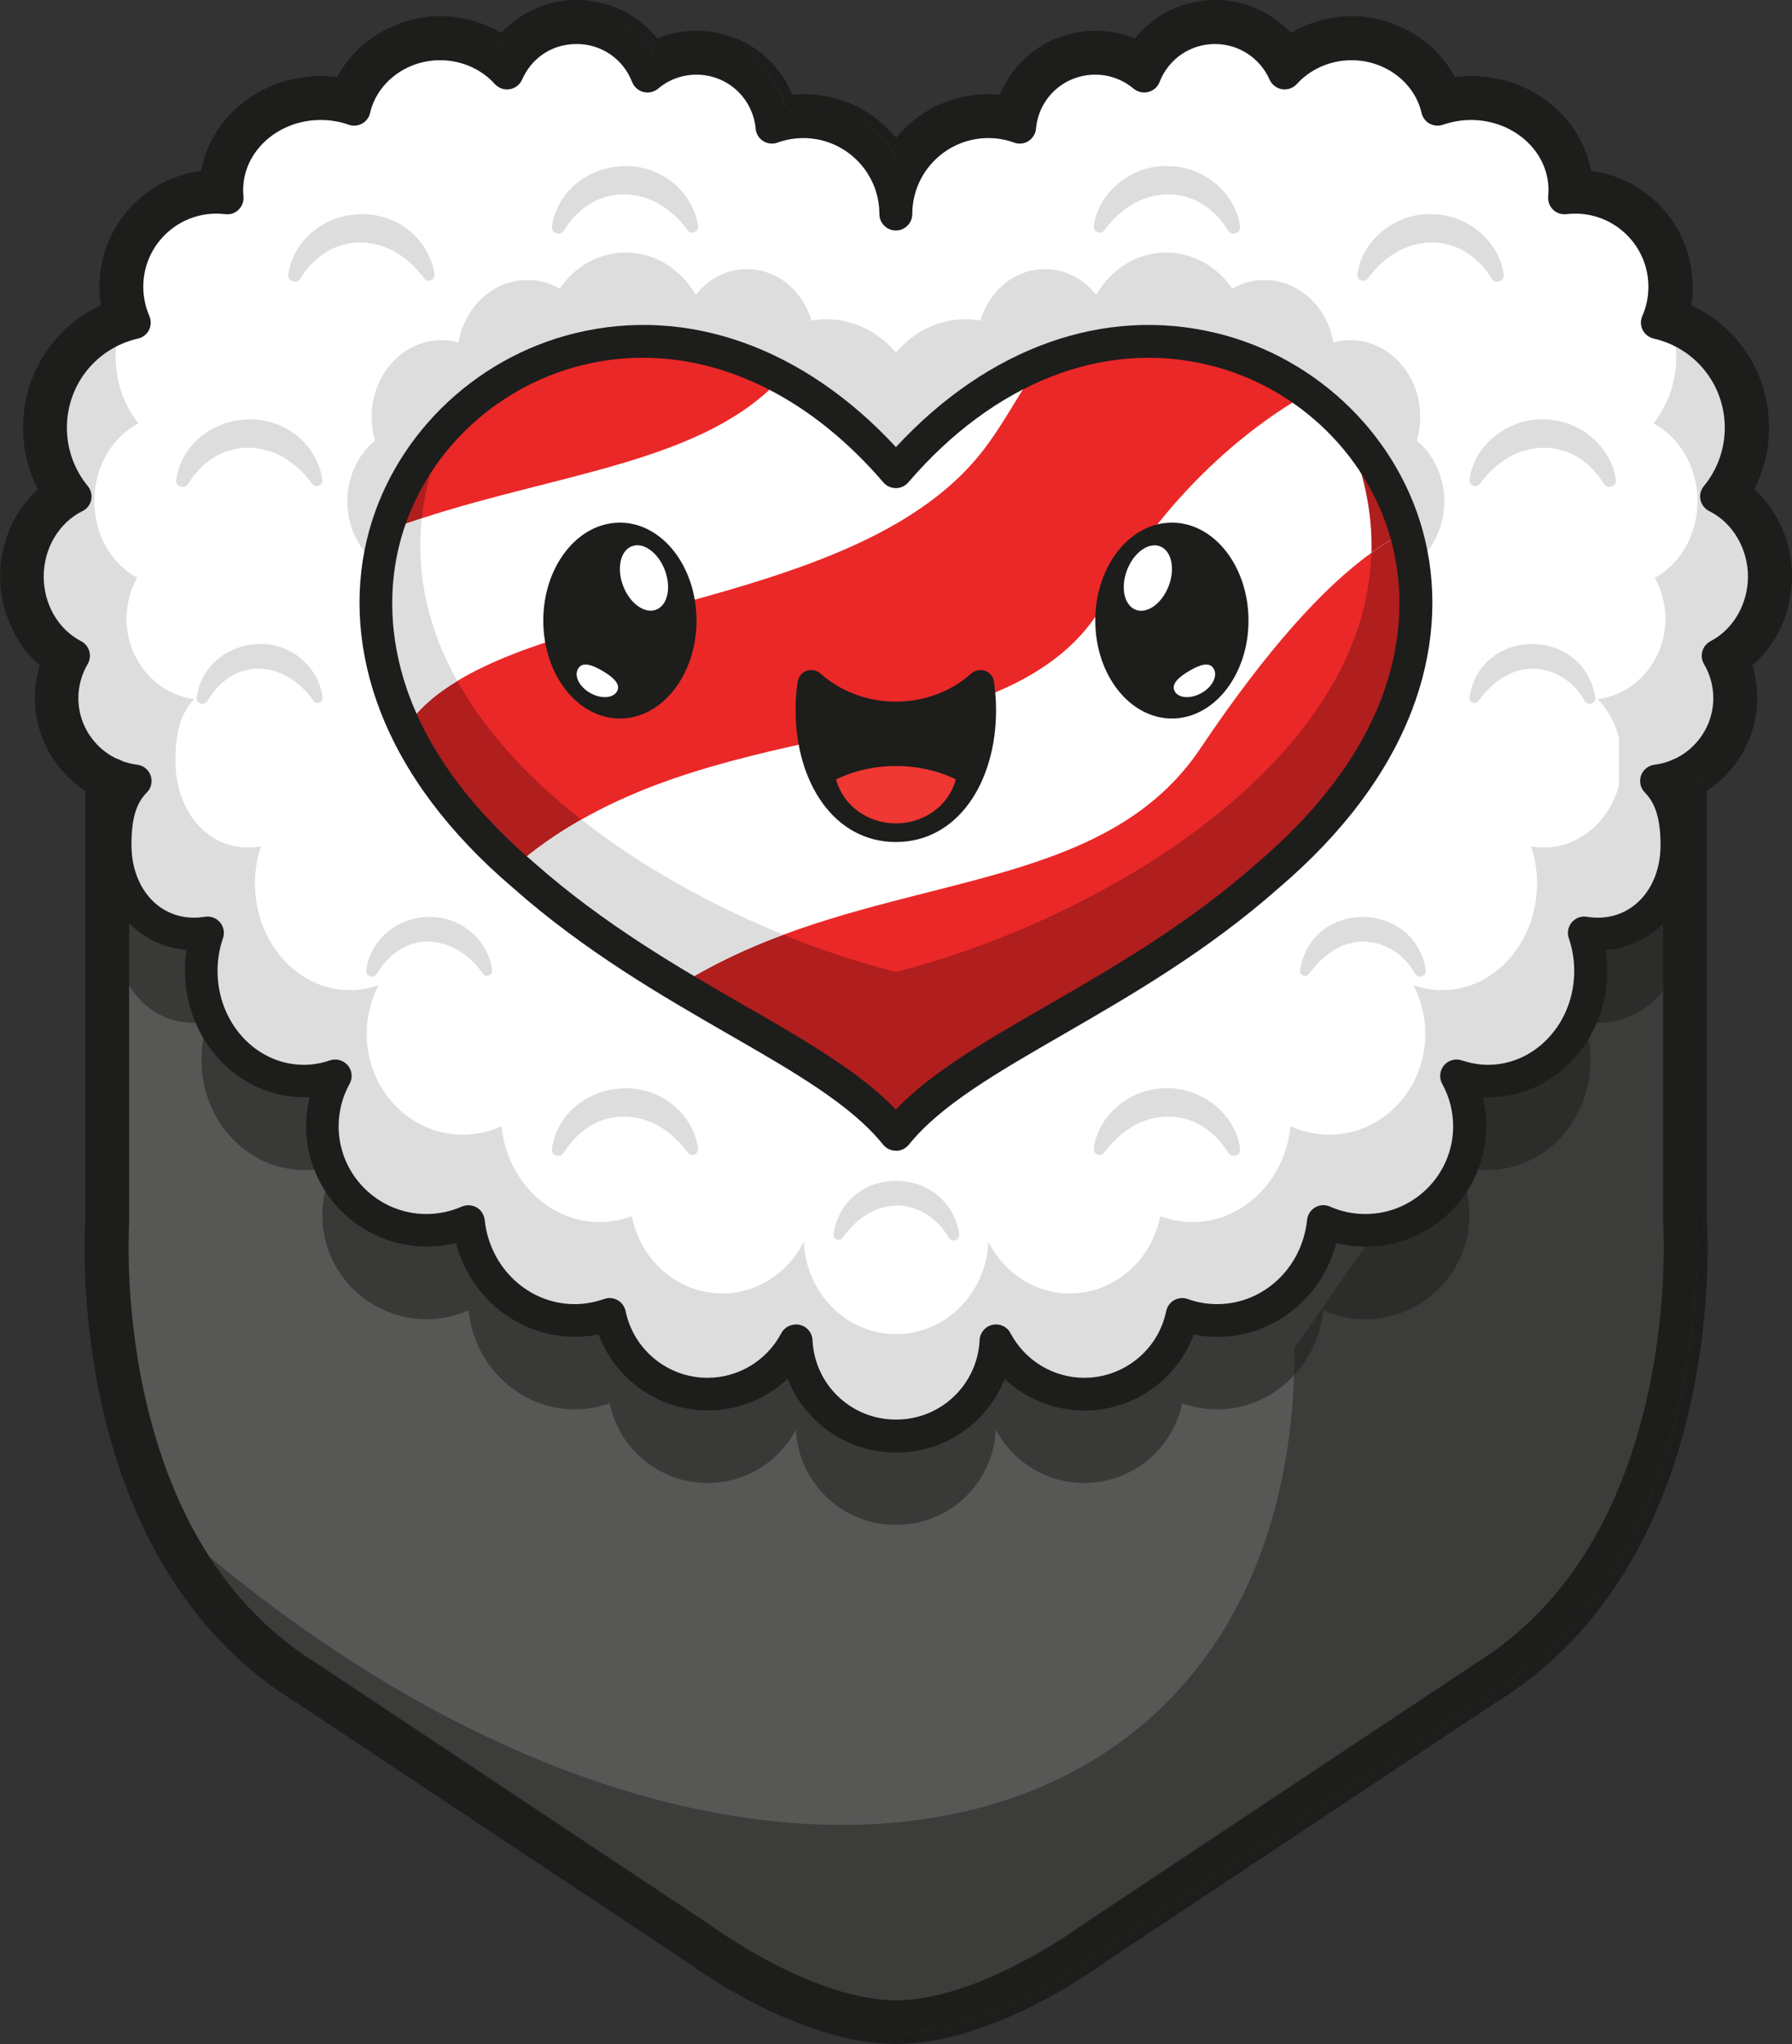
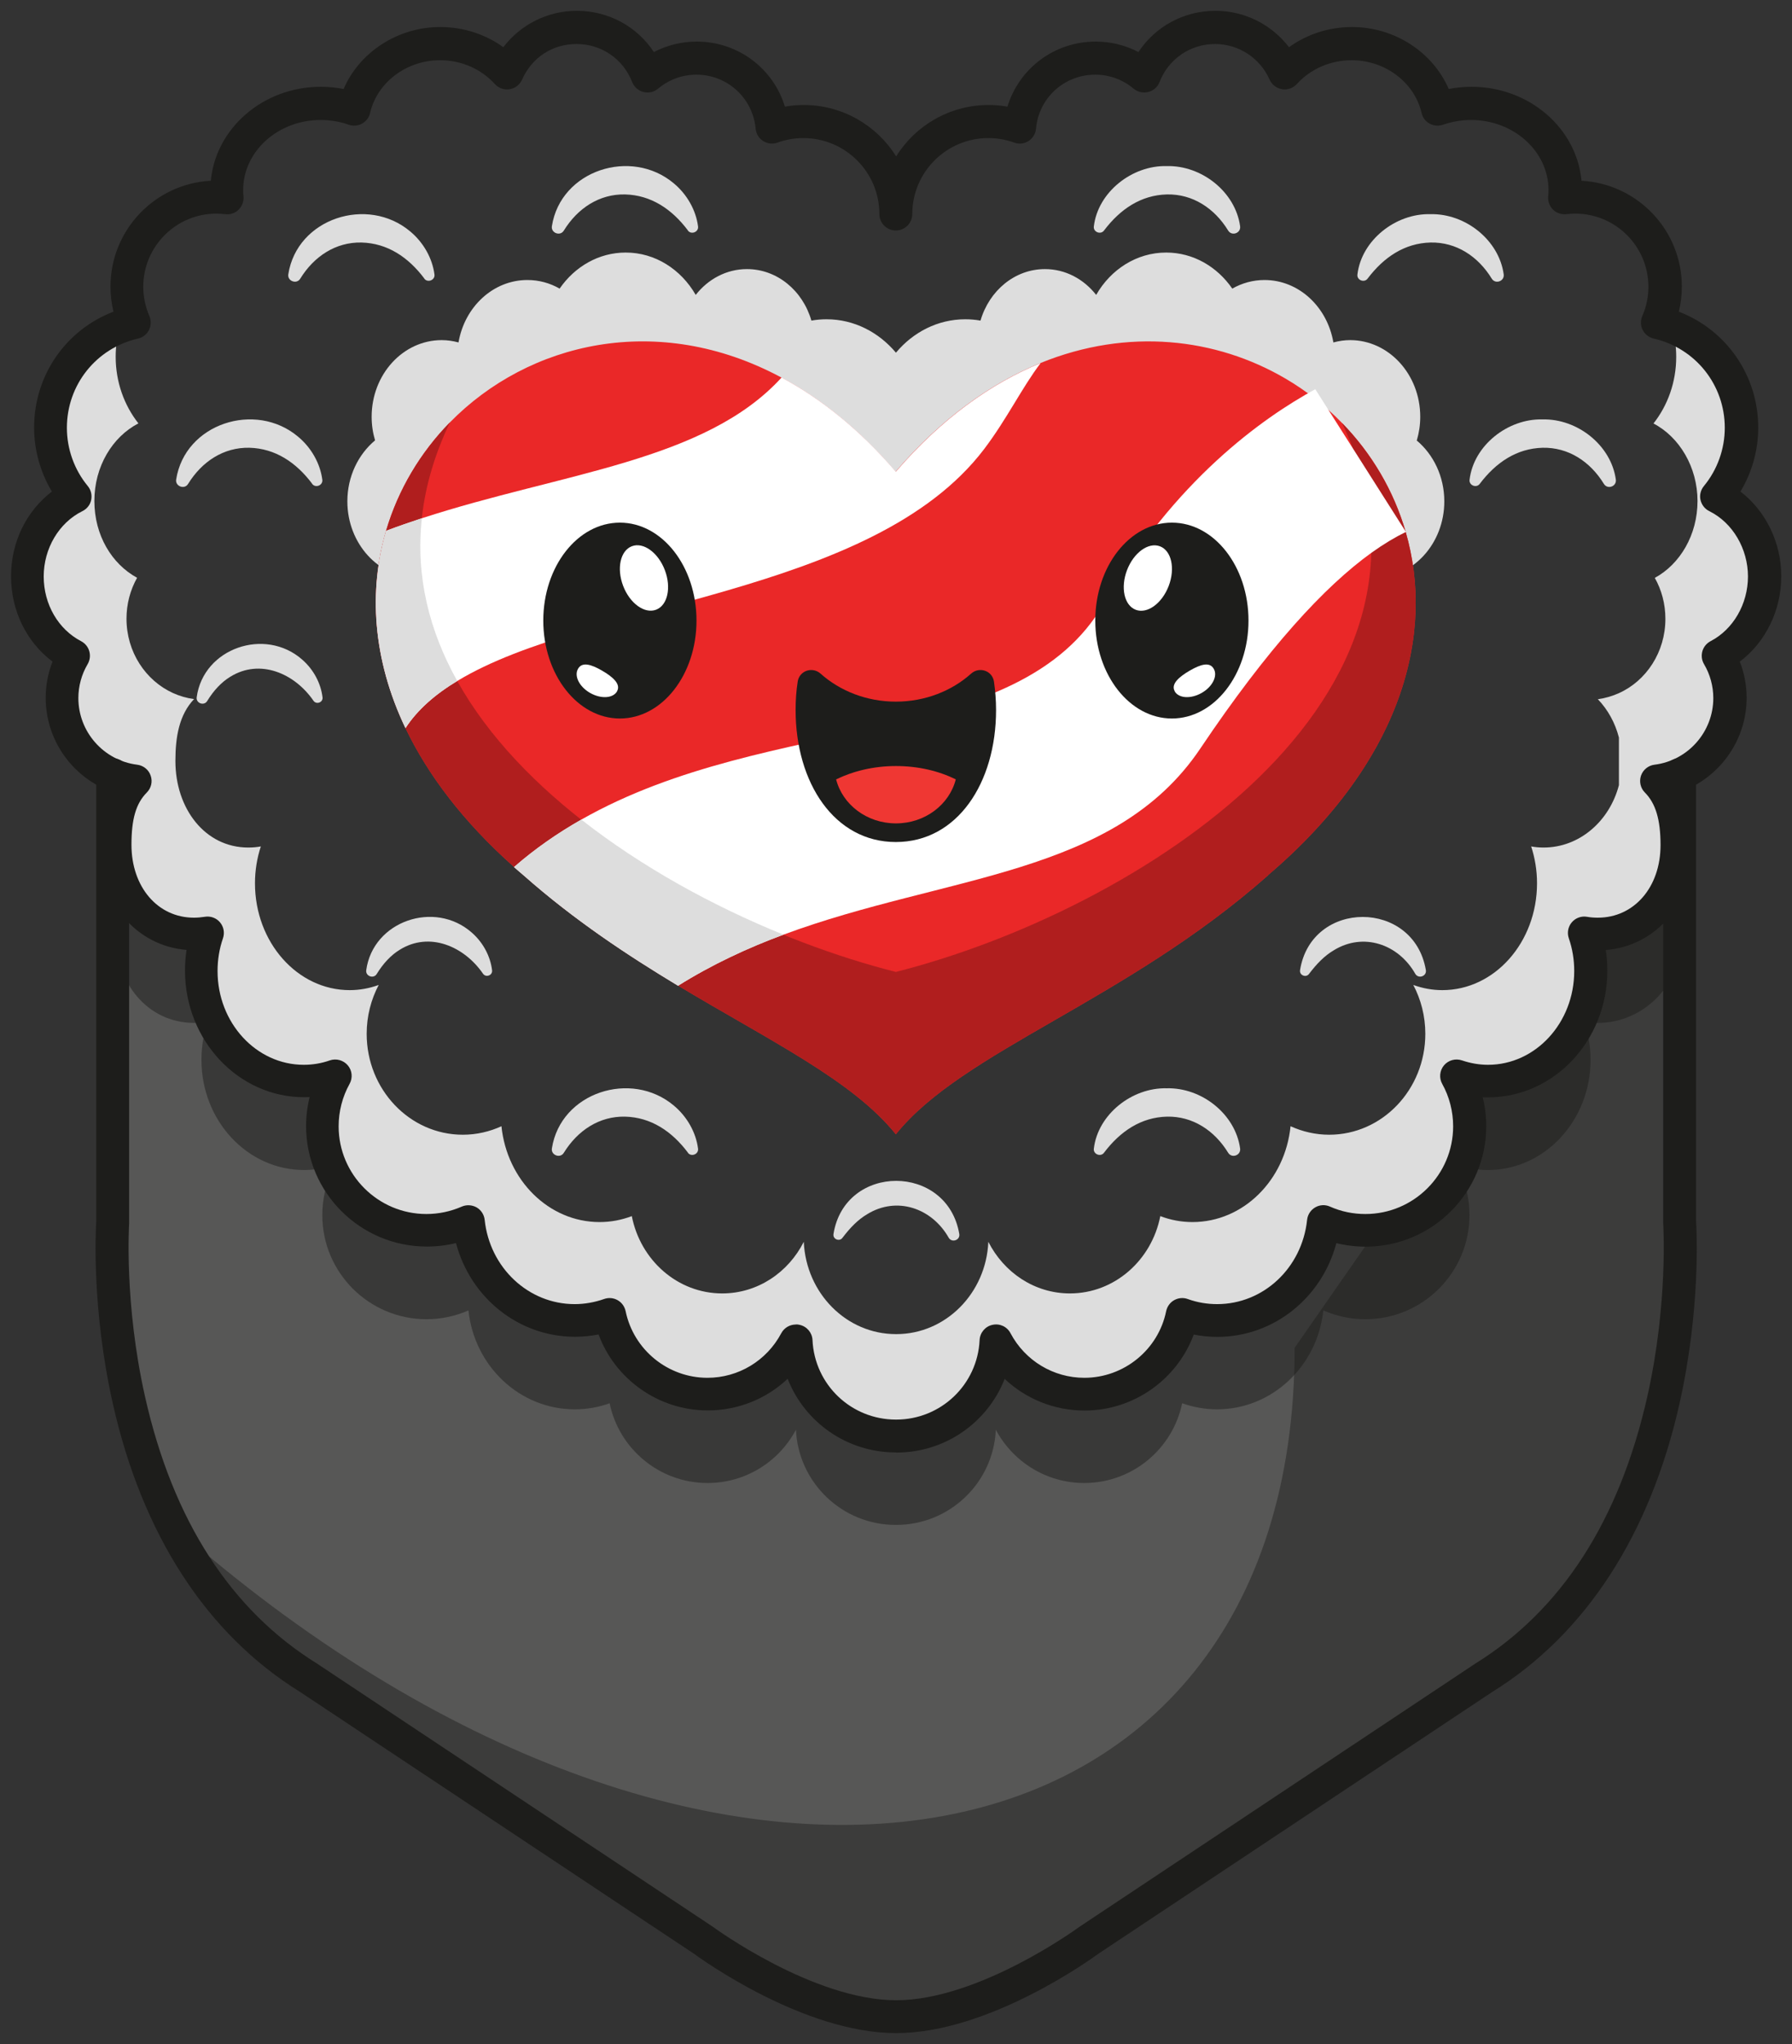
<svg xmlns="http://www.w3.org/2000/svg" width="420" height="479" viewBox="0 0 420 479" fill="none">
  <rect x="0" y="0" width="420" height="479" fill="#333333" stroke="none" />
  <g clip-path="url(#clip0_2007_574)">
    <path d="M393.612 192.272C392.655 188.68 390.767 185.501 388.283 182.968C390.146 182.736 391.957 182.245 393.612 181.495V192.246V192.272Z" fill="white" />
    <path d="M347.642 393.227L255.234 454.656C255.234 454.656 230.994 472.591 210.013 472.591C189.032 472.591 164.792 454.656 164.792 454.656L72.384 393.227C57.406 383.975 47.265 371.028 40.409 357.331C23.749 324.097 26.413 286.418 26.413 286.418V181.547C28.095 182.271 29.88 182.762 31.768 183.02C27.991 186.819 27.034 192.065 27.034 197.983C27.034 199.637 27.189 201.265 27.5 202.816C27.836 204.547 28.354 206.201 29.026 207.752C31.95 214.394 37.9 218.916 45.531 218.916C46.618 218.916 47.678 218.813 48.713 218.658C47.756 221.449 47.239 224.446 47.239 227.573C47.239 231.683 48.118 235.559 49.722 238.996C53.629 247.524 61.829 253.391 71.298 253.391C73.885 253.391 76.343 252.951 78.671 252.15C76.731 255.639 75.618 259.671 75.618 263.96C75.618 267.268 76.291 270.447 77.481 273.341C77.636 273.703 77.791 274.039 77.946 274.401C81.853 282.671 90.261 288.356 100.014 288.356C103.506 288.356 106.843 287.607 109.844 286.289C111.241 299.314 121.848 309.47 134.757 309.47C137.629 309.47 140.371 308.953 142.932 308.049C145.105 318.696 154.573 326.733 165.879 326.733C174.881 326.733 182.668 321.668 186.601 314.251C187.17 326.681 197.414 336.553 209.987 336.553H210.065C222.638 336.553 232.882 326.656 233.451 314.251C237.383 321.668 245.17 326.733 254.173 326.733C265.504 326.733 274.921 318.696 277.12 308.049C279.681 308.979 282.423 309.47 285.295 309.47C298.204 309.47 308.836 299.34 310.208 286.289C313.209 287.607 316.546 288.356 320.038 288.356C320.918 288.356 321.797 288.305 322.677 288.227C331.292 287.297 338.587 281.895 342.131 274.375C342.286 274.039 342.442 273.677 342.597 273.341C343.787 270.473 344.459 267.294 344.459 263.96C344.459 261.893 344.201 259.877 343.709 257.939C343.192 255.897 342.39 253.933 341.407 252.124C343.166 252.719 345.029 253.132 346.943 253.287C347.538 253.339 348.159 253.365 348.78 253.365C358.248 253.365 366.449 247.498 370.355 238.97C371.959 235.533 372.839 231.657 372.839 227.548C372.839 224.421 372.322 221.423 371.364 218.632C372.399 218.813 373.46 218.89 374.546 218.89C381.893 218.89 388.335 214.704 391.776 208.45C392.578 207.002 393.225 205.426 393.664 203.798V286.418C393.664 286.418 398.994 361.569 347.667 393.227H347.642Z" fill="#575756" />
    <path d="M347.641 393.227L255.234 454.656C255.234 454.656 230.993 472.591 210.013 472.591C189.032 472.591 164.792 454.656 164.792 454.656L72.384 393.227C57.406 383.975 47.264 371.028 40.409 357.331C165.232 467.862 303.43 443.595 303.43 315.827L322.677 288.175L343.709 257.913L346.943 253.261L371.131 218.451L371.364 218.606C372.399 218.787 373.46 218.864 374.546 218.864C381.893 218.864 388.335 214.678 391.776 208.424C392.578 206.977 393.224 205.4 393.664 203.772V286.392C393.664 286.392 398.993 361.543 347.667 393.201L347.641 393.227Z" fill="#3C3C3B" />
    <path opacity="0.5" d="M77.455 273.29C75.489 273.858 73.419 274.168 71.272 274.168C57.975 274.168 47.213 262.617 47.213 248.351C47.213 245.224 47.73 242.226 48.687 239.435C47.653 239.616 46.592 239.694 45.505 239.694C34.536 239.694 27.034 230.261 27.034 218.761C27.034 214.678 27.5 210.905 29.026 207.7C31.95 214.342 37.9 218.864 45.531 218.864C46.618 218.864 47.678 218.761 48.713 218.606C47.756 221.397 47.239 224.395 47.239 227.522C47.239 231.631 48.118 235.507 49.722 238.944C53.629 247.473 61.829 253.339 71.298 253.339C73.885 253.339 76.343 252.9 78.671 252.098C76.731 255.587 75.618 259.619 75.618 263.909C75.618 267.217 76.291 270.395 77.481 273.29H77.455Z" fill="#1D1D1B" />
    <path opacity="0.5" d="M342.079 274.323C343.58 277.476 344.408 280.991 344.408 284.738C344.408 298.202 333.465 309.134 319.986 309.134C316.494 309.134 313.183 308.385 310.156 307.067C308.785 320.091 298.152 330.248 285.243 330.248C282.397 330.248 279.629 329.731 277.068 328.826C274.869 339.474 265.427 347.511 254.121 347.511C245.144 347.511 237.332 342.446 233.399 335.029C232.83 347.459 222.586 357.331 210.013 357.331H209.935C197.363 357.331 187.118 347.433 186.549 335.029C182.617 342.446 174.83 347.511 165.827 347.511C154.522 347.511 145.079 339.474 142.88 328.826C140.319 329.757 137.577 330.248 134.705 330.248C121.796 330.248 111.164 320.117 109.792 307.067C106.792 308.385 103.48 309.134 99.962 309.134C86.484 309.134 75.54 298.202 75.54 284.738C75.54 281.017 76.368 277.476 77.869 274.349C81.775 282.619 90.183 288.305 99.936 288.305C103.428 288.305 106.766 287.555 109.767 286.237C111.164 299.262 121.77 309.418 134.679 309.418C137.551 309.418 140.293 308.901 142.854 307.997C145.027 318.644 154.496 326.681 165.801 326.681C174.804 326.681 182.591 321.616 186.523 314.199C187.092 326.63 197.337 336.502 209.909 336.502H209.987C222.56 336.502 232.804 326.604 233.374 314.199C237.306 321.616 245.093 326.681 254.096 326.681C265.427 326.681 274.843 318.644 277.042 307.997C279.603 308.927 282.346 309.418 285.217 309.418C298.126 309.418 308.759 299.288 310.13 286.237C313.131 287.555 316.468 288.305 319.961 288.305C329.714 288.305 338.147 282.593 342.054 274.323H342.079Z" fill="#1D1D1B" />
    <path opacity="0.5" d="M393.612 213.101V224.602C391.232 233.311 383.575 239.694 374.494 239.694C373.408 239.694 372.347 239.59 371.312 239.435C372.27 242.226 372.787 245.224 372.787 248.351C372.787 262.617 362.025 274.168 348.728 274.168C346.607 274.168 344.511 273.858 342.545 273.29C343.735 270.421 344.408 267.243 344.408 263.909C344.408 259.619 343.295 255.587 341.355 252.099C343.683 252.9 346.167 253.339 348.728 253.339C358.196 253.339 366.397 247.473 370.304 238.944C371.907 235.507 372.787 231.631 372.787 227.522C372.787 224.395 372.27 221.397 371.312 218.606C372.347 218.787 373.408 218.864 374.494 218.864C381.842 218.864 388.283 214.678 391.724 208.424C392.526 209.871 393.173 211.447 393.612 213.076V213.101Z" fill="#1D1D1B" />
-     <path d="M402.745 153.662C404.452 156.557 405.435 159.942 405.435 163.56C405.435 171.623 400.572 178.523 393.638 181.521C391.957 182.245 390.172 182.736 388.309 182.994C390.819 185.501 392.681 188.706 393.638 192.298V203.798C391.258 212.507 383.601 218.89 374.521 218.89C373.434 218.89 372.373 218.787 371.338 218.632C372.296 221.423 372.813 224.421 372.813 227.548C372.813 241.813 362.051 253.365 348.754 253.365C346.193 253.365 343.709 252.925 341.381 252.124C343.321 255.613 344.434 259.645 344.434 263.934C344.434 277.399 333.491 288.33 320.012 288.33C316.52 288.33 313.209 287.581 310.182 286.263C308.811 299.288 298.178 309.444 285.269 309.444C282.423 309.444 279.655 308.927 277.094 308.023C274.895 318.67 265.452 326.707 254.147 326.707C245.17 326.707 237.358 321.642 233.425 314.225C232.856 326.655 222.612 336.527 210.039 336.527H209.961C197.388 336.527 187.144 326.63 186.575 314.225C182.642 321.642 174.856 326.707 165.853 326.707C154.548 326.707 145.105 318.67 142.906 308.023C140.345 308.953 137.603 309.444 134.731 309.444C121.822 309.444 111.189 299.314 109.818 286.263C106.817 287.581 103.506 288.33 99.988 288.33C86.509 288.33 75.566 277.399 75.566 263.934C75.566 259.645 76.679 255.613 78.619 252.124C76.291 252.925 73.807 253.365 71.246 253.365C57.949 253.365 47.187 241.813 47.187 227.548C47.187 224.421 47.704 221.423 48.661 218.632C47.627 218.813 46.566 218.89 45.48 218.89C34.511 218.89 27.008 209.457 27.008 197.957C27.008 192.039 27.965 186.793 31.742 182.994C29.88 182.762 28.069 182.271 26.387 181.521C19.428 178.523 14.591 171.597 14.591 163.56C14.591 159.942 15.574 156.557 17.281 153.662C10.865 150.329 6.442 143.248 6.442 135.081C6.442 126.915 11.021 119.601 17.617 116.345C13.996 111.978 11.823 106.37 11.823 100.245C11.823 88.228 20.204 78.175 31.458 75.591C30.32 73.032 29.699 70.189 29.699 67.192C29.699 55.614 39.115 46.207 50.705 46.207C51.559 46.207 52.387 46.259 53.215 46.362C53.163 45.742 53.111 45.122 53.111 44.502C53.111 33.312 62.968 24.241 75.127 24.241C77.895 24.241 80.533 24.732 82.991 25.584C85.009 16.824 93.261 10.234 103.144 10.234C109.43 10.234 115.044 12.896 118.821 17.082C121.589 10.828 127.85 6.461 135.119 6.461C142.389 6.461 149.141 11.19 151.728 17.832C154.832 15.222 158.816 13.645 163.188 13.645C172.476 13.645 180.081 20.752 180.935 29.797C183.237 28.97 185.721 28.505 188.308 28.505C200.286 28.505 209.987 38.196 209.987 50.161C209.987 38.196 219.688 28.505 231.666 28.505C234.253 28.505 236.737 28.97 239.039 29.797C239.867 20.752 247.499 13.645 256.786 13.645C261.158 13.645 265.142 15.222 268.246 17.832C270.833 11.19 277.275 6.461 284.855 6.461C292.435 6.461 298.411 10.828 301.153 17.082C304.93 12.896 310.57 10.234 316.83 10.234C326.713 10.234 334.965 16.798 336.983 25.584C339.415 24.732 342.079 24.241 344.848 24.241C357.006 24.241 366.863 33.312 366.863 44.502C366.863 45.122 366.837 45.742 366.759 46.362C367.587 46.259 368.415 46.207 369.269 46.207C380.885 46.207 390.275 55.614 390.275 67.192C390.275 70.189 389.654 73.032 388.516 75.591C399.77 78.175 408.152 88.228 408.152 100.245C408.152 106.37 405.978 111.952 402.357 116.345C408.954 119.601 413.533 126.786 413.533 135.081C413.533 143.377 409.109 150.329 402.693 153.662H402.745Z" fill="white" />
    <path d="M27.474 202.764C27.112 202.635 26.75 202.48 26.387 202.325V181.521C28.069 182.245 29.854 182.736 31.742 182.994C27.965 186.793 27.008 192.039 27.008 197.957C27.008 199.611 27.164 201.239 27.474 202.79V202.764Z" fill="white" />
    <path d="M332.068 103.191C332.585 101.434 332.87 99.599 332.87 97.661C332.87 87.737 325.497 79.7 316.442 79.7C315.097 79.7 313.778 79.906 312.51 80.243C311.087 71.921 304.413 65.615 296.367 65.615C293.651 65.615 291.09 66.339 288.813 67.631C285.269 62.488 279.655 59.18 273.317 59.18C266.41 59.18 260.33 63.134 256.915 69.104C254.018 65.409 249.723 63.057 244.912 63.057C237.823 63.057 231.847 68.122 229.804 75.126C228.639 74.919 227.449 74.815 226.234 74.815C219.792 74.815 213.997 77.839 209.987 82.646C205.951 77.839 200.157 74.815 193.741 74.815C192.525 74.815 191.335 74.919 190.171 75.126C188.153 68.122 182.151 63.057 175.063 63.057C170.251 63.057 165.956 65.409 163.059 69.104C159.618 63.134 153.565 59.18 146.657 59.18C140.319 59.18 134.705 62.488 131.161 67.631C128.91 66.339 126.349 65.615 123.607 65.615C115.562 65.615 108.887 71.921 107.464 80.243C106.197 79.906 104.877 79.7 103.532 79.7C94.452 79.7 87.105 87.737 87.105 97.661C87.105 99.599 87.389 101.46 87.906 103.191C83.974 106.473 81.413 111.642 81.413 117.482C81.413 127.406 88.786 135.443 97.841 135.443C106.895 135.443 114.268 127.406 114.268 117.482C114.268 115.544 113.983 113.683 113.466 111.952C116.622 109.316 118.899 105.465 119.649 100.994C120.917 101.33 122.236 101.537 123.581 101.537C127.798 101.537 131.627 99.78 134.55 96.937C137.861 99.832 142.052 101.537 146.606 101.537C153.513 101.537 159.592 97.583 163.007 91.613C165.232 94.43 168.233 96.472 171.699 97.273C171.674 97.816 171.648 98.358 171.648 98.901C171.648 112.21 181.53 123.013 193.715 123.013C200.157 123.013 205.951 119.989 209.961 115.182C213.997 119.989 219.792 123.013 226.208 123.013C238.392 123.013 248.275 112.21 248.275 98.901C248.275 98.358 248.275 97.816 248.223 97.273C251.664 96.472 254.691 94.43 256.915 91.613C260.356 97.583 266.41 101.537 273.317 101.537C277.87 101.537 282.061 99.806 285.372 96.937C288.296 99.806 292.124 101.537 296.341 101.537C297.687 101.537 299.006 101.33 300.274 100.994C301.05 105.439 303.3 109.29 306.456 111.952C305.939 113.709 305.655 115.544 305.655 117.482C305.655 127.406 313.027 135.443 322.082 135.443C331.136 135.443 338.509 127.406 338.509 117.482C338.509 111.642 335.948 106.473 332.016 103.191H332.068Z" fill="#DDDDDD" />
    <path d="M402.745 153.662C404.452 156.557 405.435 159.942 405.435 163.56C405.435 171.623 400.572 178.523 393.638 181.521C391.957 182.245 390.172 182.736 388.309 182.994C390.819 185.501 392.681 188.706 393.638 192.298V203.798C391.258 212.507 383.601 218.89 374.521 218.89C373.434 218.89 372.373 218.787 371.338 218.632C372.296 221.423 372.813 224.421 372.813 227.548C372.813 241.813 362.051 253.365 348.754 253.365C346.193 253.365 343.709 252.925 341.381 252.124C343.321 255.613 344.434 259.645 344.434 263.935C344.434 277.399 333.491 288.33 320.012 288.33C316.52 288.33 313.209 287.581 310.182 286.263C308.811 299.288 298.178 309.444 285.269 309.444C282.423 309.444 279.655 308.927 277.094 308.023C274.895 318.67 265.452 326.707 254.147 326.707C245.17 326.707 237.358 321.642 233.425 314.225C232.856 326.655 222.612 336.528 210.039 336.528H209.961C197.388 336.528 187.144 326.63 186.575 314.225C182.642 321.642 174.856 326.707 165.853 326.707C154.548 326.707 145.105 318.67 142.906 308.023C140.345 308.953 137.603 309.444 134.731 309.444C121.822 309.444 111.189 299.314 109.818 286.263C106.817 287.581 103.506 288.33 99.988 288.33C86.509 288.33 75.566 277.399 75.566 263.935C75.566 259.645 76.679 255.613 78.619 252.124C76.291 252.925 73.807 253.365 71.246 253.365C57.949 253.365 47.187 241.813 47.187 227.548C47.187 224.421 47.704 221.423 48.661 218.632C47.627 218.813 46.566 218.89 45.48 218.89C34.511 218.89 27.008 209.458 27.008 197.957C27.008 192.039 27.965 186.793 31.742 182.994C29.88 182.762 28.069 182.271 26.387 181.521C19.428 178.523 14.591 171.598 14.591 163.56C14.591 159.942 15.574 156.557 17.281 153.662C10.865 150.329 6.442 143.248 6.442 135.081C6.442 126.915 11.021 119.601 17.617 116.345C13.996 111.978 11.823 106.37 11.823 100.245C11.823 89.469 18.575 80.268 28.069 76.624C27.448 78.847 27.112 81.173 27.112 83.602C27.112 89.52 29.104 94.973 32.441 99.211C26.336 102.364 22.119 109.316 22.119 117.379C22.119 125.442 26.206 132.161 32.131 135.391C30.552 138.208 29.647 141.49 29.647 144.979C29.647 152.784 34.123 159.477 40.538 162.397C42.091 163.095 43.746 163.586 45.48 163.819C42.013 167.488 41.108 172.58 41.108 178.317C41.108 189.481 48.041 198.603 58.182 198.603C59.191 198.603 60.174 198.526 61.131 198.345C60.251 201.033 59.76 203.953 59.76 206.977C59.76 220.803 69.694 232.018 81.956 232.018C84.336 232.018 86.613 231.579 88.76 230.804C86.975 234.189 85.94 238.092 85.94 242.252C85.94 255.303 96.03 265.899 108.473 265.899C111.707 265.899 114.759 265.175 117.528 263.909C118.821 276.546 128.626 286.366 140.526 286.366C143.165 286.366 145.7 285.875 148.08 284.971C150.098 295.308 158.816 303.087 169.268 303.087C177.572 303.087 184.764 298.177 188.386 290.992C188.929 303.035 198.371 312.623 209.987 312.623H210.065C221.654 312.623 231.123 303.035 231.64 290.992C235.288 298.177 242.454 303.087 250.758 303.087C261.21 303.087 269.928 295.308 271.946 284.971C274.3 285.875 276.861 286.366 279.474 286.366C291.4 286.366 301.205 276.546 302.472 263.909C305.266 265.175 308.319 265.899 311.527 265.899C323.97 265.899 334.06 255.303 334.06 242.252C334.06 238.092 333.025 234.189 331.24 230.804C333.387 231.579 335.664 232.018 338.044 232.018C350.306 232.018 360.24 220.803 360.24 206.977C360.24 203.953 359.749 201.033 358.869 198.345C359.826 198.526 360.809 198.603 361.792 198.603C370.174 198.603 377.237 192.427 379.436 183.976V172.838C378.556 169.375 376.823 166.274 374.495 163.845C376.228 163.612 377.884 163.121 379.436 162.423C385.852 159.529 390.327 152.81 390.327 145.005C390.327 141.49 389.422 138.208 387.844 135.417C393.768 132.187 397.855 125.339 397.855 117.405C397.855 109.471 393.613 102.39 387.533 99.237C390.87 94.999 392.862 89.546 392.862 83.628C392.862 81.199 392.526 78.847 391.905 76.65C401.399 80.294 408.152 89.494 408.152 100.271C408.152 106.396 405.978 111.978 402.357 116.371C408.954 119.627 413.533 126.812 413.533 135.107C413.533 143.403 409.109 150.355 402.693 153.688L402.745 153.662Z" fill="#DDDDDD" />
    <path d="M394.389 198.009C394.389 199.999 394.13 201.937 393.613 203.772V192.272C394.13 194.081 394.389 196.019 394.389 198.009Z" fill="white" />
    <path d="M297.169 205.142C263.745 234.68 225.69 246.206 209.961 265.795C199.82 253.158 180.418 243.88 158.92 230.959C147.097 223.826 134.628 215.608 122.753 205.116C121.977 204.47 121.227 203.798 120.477 203.152C108.499 192.505 100.221 181.47 95.021 170.59C87.234 154.257 86.406 138.234 90.493 124.357C93.339 114.691 98.565 106.008 105.446 98.979C123.84 80.191 154.16 72.903 183.134 88.461C192.344 93.397 201.424 100.633 209.909 110.531C220.62 98.074 232.209 89.83 243.851 85.075C264.392 76.702 285.062 79.235 301.205 88.667C306.12 91.536 310.596 95.051 314.528 99.108C321.435 106.189 326.635 114.924 329.455 124.641C336.31 148.313 328.912 178.058 297.117 205.142H297.169Z" fill="#EA2828" />
    <path d="M297.169 205.142C263.745 234.68 225.69 246.206 209.961 265.795C199.82 253.158 180.418 243.88 158.92 230.959C147.097 223.826 134.628 215.608 122.753 205.116C121.977 204.47 121.227 203.798 120.477 203.152C108.499 192.505 100.221 181.47 95.021 170.59C87.234 154.257 86.406 138.234 90.493 124.357C93.339 114.691 98.565 106.008 105.446 98.979C74.506 163.793 153.823 213.541 209.961 227.754C266.073 213.541 345.339 163.871 314.528 99.108C321.435 106.189 326.635 114.924 329.455 124.641C336.31 148.313 328.912 178.058 297.117 205.142H297.169Z" fill="#B01E1E" />
    <path d="M243.903 85.075C239.531 90.812 236.038 98.126 230.657 105.233C204.477 139.681 138.068 140.844 107.205 159.555C102.057 162.656 97.866 166.274 95.046 170.616C87.26 154.283 86.432 138.26 90.519 124.382C93.313 123.323 96.107 122.367 98.901 121.436C131.678 110.737 165.232 108.179 183.186 88.461C192.395 93.397 201.476 100.633 209.961 110.531C220.671 98.074 232.261 89.83 243.903 85.075Z" fill="white" />
    <path d="M329.507 124.641C326.971 125.881 324.281 127.484 321.435 129.525C310.415 137.459 297.169 151.802 281.311 175.422C261.158 205.4 221.629 204.909 183.626 219.019C175.244 222.121 166.939 225.971 158.92 230.985C147.097 223.852 134.628 215.634 122.753 205.142C121.977 204.496 121.227 203.824 120.477 203.178C125.444 198.836 130.747 195.192 136.232 192.065C180.702 166.765 238.936 176.017 258.778 141.31C275.231 112.546 296.005 97.893 308.267 91.2L317.167 105.207L329.507 124.641Z" fill="white" />
    <path d="M107.18 159.555C102.031 162.656 97.841 166.274 95.021 170.615C87.234 154.283 86.406 138.26 90.493 124.382C93.287 123.323 96.081 122.367 98.875 121.436C97.375 135.107 100.634 147.874 107.154 159.555H107.18Z" fill="#DDDDDD" />
    <path d="M136.258 192.065C150.46 203.204 167.172 212.352 183.626 219.019C175.244 222.121 166.939 225.971 158.92 230.985C147.097 223.852 134.628 215.634 122.753 205.142C121.977 204.496 121.227 203.824 120.477 203.178C125.444 198.836 130.747 195.192 136.232 192.065H136.258Z" fill="#DDDDDD" />
-     <path d="M321.435 129.525C321.642 121.72 320.323 113.606 317.167 105.207C316.416 103.191 315.537 101.149 314.58 99.082C321.487 106.163 326.687 114.898 329.507 124.615C326.971 125.855 324.281 127.458 321.435 129.499V129.525Z" fill="#B01E1E" />
    <path d="M145.286 168.367C155.202 168.367 163.24 158.093 163.24 145.419C163.24 132.744 155.202 122.47 145.286 122.47C135.37 122.47 127.332 132.744 127.332 145.419C127.332 158.093 135.37 168.367 145.286 168.367Z" fill="#1D1D1B" />
    <path d="M153.777 142.87C156.473 141.841 157.386 137.678 155.815 133.572C154.245 129.465 150.786 126.97 148.09 127.999C145.394 129.028 144.481 133.192 146.052 137.298C147.623 141.404 151.081 143.899 153.777 142.87Z" fill="white" />
    <path d="M144.639 161.984C143.682 163.664 140.836 163.819 138.301 162.372C135.766 160.924 134.498 158.366 135.481 156.712C136.438 155.032 138.56 155.678 141.069 157.126C143.579 158.573 145.596 160.304 144.613 161.984H144.639Z" fill="white" />
    <path d="M274.662 168.367C284.578 168.367 292.616 158.093 292.616 145.419C292.616 132.744 284.578 122.47 274.662 122.47C264.747 122.47 256.708 132.744 256.708 145.419C256.708 158.093 264.747 168.367 274.662 168.367Z" fill="#1D1D1B" />
    <path d="M273.911 137.316C275.481 133.209 274.569 129.046 271.873 128.017C269.177 126.988 265.718 129.483 264.147 133.59C262.577 137.696 263.489 141.859 266.185 142.888C268.881 143.917 272.34 141.422 273.911 137.316Z" fill="white" />
    <path d="M275.309 161.984C276.266 163.664 279.112 163.819 281.647 162.372C284.182 160.924 285.45 158.366 284.467 156.712C283.51 155.032 281.388 155.678 278.879 157.126C276.369 158.573 274.352 160.304 275.335 161.984H275.309Z" fill="white" />
    <path d="M233.451 166.377C233.451 183.485 224.345 197.311 209.961 197.311C195.577 197.311 186.471 183.459 186.471 166.377C186.471 164.077 186.626 161.855 186.963 159.71C187.351 157.151 190.403 156.143 192.318 157.849C196.871 161.906 203.106 164.413 209.961 164.413C216.817 164.413 223.077 161.906 227.605 157.849C229.519 156.143 232.572 157.151 232.96 159.71C233.27 161.855 233.451 164.077 233.451 166.377Z" fill="#1D1D1B" />
    <path d="M224.009 182.632C222.508 188.55 216.791 192.944 209.987 192.944C203.183 192.944 197.466 188.55 195.966 182.632C200.001 180.668 204.813 179.505 209.987 179.505C215.161 179.505 219.999 180.642 224.009 182.632Z" fill="#EF3733" />
    <path d="M210.039 340.352H209.987C198.449 340.352 188.592 333.246 184.608 323.089C179.616 327.793 172.967 330.506 165.879 330.506C154.366 330.506 144.174 323.218 140.293 312.7C138.482 313.062 136.62 313.243 134.757 313.243C121.537 313.243 110.258 304.095 106.869 291.277C104.644 291.845 102.342 292.103 100.013 292.103C84.44 292.103 71.737 279.44 71.737 263.857C71.737 261.583 72.022 259.309 72.565 257.086C72.126 257.086 71.712 257.112 71.272 257.112C55.879 257.112 43.358 243.803 43.358 227.444C43.358 225.79 43.487 224.188 43.72 222.586C31.872 221.655 23.154 211.344 23.154 197.88C23.154 194.029 23.49 189.455 25.456 185.269C16.738 181.78 10.71 173.277 10.71 163.509C10.71 160.588 11.253 157.72 12.314 155.032C6.235 150.484 2.587 143.119 2.587 135.03C2.587 126.941 6.235 119.731 12.159 115.182C9.468 110.686 7.994 105.491 7.994 100.193C7.994 87.944 15.444 77.296 26.594 73.032C26.129 71.12 25.896 69.156 25.896 67.14C25.896 53.909 36.321 43.029 49.412 42.357C50.55 30.055 61.674 20.338 75.178 20.338C76.989 20.338 78.774 20.519 80.533 20.855C84.233 12.25 93.184 6.332 103.195 6.332C108.576 6.332 113.75 8.011 117.967 11.061C122.003 5.763 128.341 2.533 135.197 2.533C142.621 2.533 149.296 6.202 153.254 12.198C156.333 10.596 159.773 9.743 163.266 9.743C172.993 9.743 181.245 16.049 183.962 24.99C185.41 24.732 186.885 24.603 188.36 24.603C197.492 24.603 205.511 29.409 210.039 36.645C214.54 29.409 222.586 24.603 231.718 24.603C233.192 24.603 234.667 24.732 236.116 24.99C238.858 16.049 247.085 9.743 256.812 9.743C260.33 9.743 263.771 10.596 266.823 12.198C270.782 6.202 277.456 2.533 284.881 2.533C291.736 2.533 298.049 5.763 302.11 11.061C306.327 8.011 311.501 6.332 316.882 6.332C326.868 6.332 335.845 12.25 339.544 20.855C341.303 20.519 343.088 20.338 344.899 20.338C358.403 20.338 369.527 30.03 370.666 42.357C383.756 43.054 394.182 53.909 394.182 67.14C394.182 69.13 393.949 71.12 393.483 73.032C404.607 77.322 412.084 87.97 412.084 100.193C412.084 105.491 410.635 110.686 407.919 115.182C413.843 119.731 417.49 127.122 417.49 135.03C417.49 142.938 413.843 150.484 407.763 155.032C408.824 157.72 409.367 160.614 409.367 163.509C409.367 173.252 403.34 181.78 394.621 185.269C396.691 189.636 397.001 194.391 397.001 197.983C397.001 211.396 388.257 221.681 376.357 222.612C376.616 224.214 376.719 225.842 376.719 227.47C376.719 243.829 364.198 257.138 348.806 257.138C348.366 257.138 347.952 257.138 347.512 257.112C348.055 259.309 348.34 261.583 348.34 263.883C348.34 279.44 335.664 292.129 320.064 292.129C317.736 292.129 315.433 291.845 313.208 291.302C309.819 304.095 298.54 313.269 285.32 313.269C283.458 313.269 281.595 313.088 279.784 312.726C275.878 323.244 265.711 330.532 254.199 330.532C247.11 330.532 240.462 327.819 235.469 323.115C231.485 333.271 221.603 340.378 210.09 340.378L210.039 340.352ZM186.575 310.349C186.859 310.349 187.144 310.374 187.428 310.452C189.136 310.84 190.352 312.287 190.429 314.018C190.921 324.459 199.484 332.651 209.987 332.651H210.039C220.516 332.651 229.105 324.459 229.596 314.018C229.674 312.287 230.916 310.814 232.597 310.452C234.305 310.064 236.038 310.866 236.84 312.416C240.255 318.851 246.878 322.857 254.147 322.857C263.409 322.857 271.48 316.293 273.317 307.247C273.55 306.162 274.222 305.206 275.205 304.663C276.188 304.12 277.353 304.017 278.387 304.405C280.612 305.206 282.915 305.594 285.269 305.594C296.108 305.594 305.163 297.117 306.353 285.849C306.482 284.635 307.181 283.549 308.241 282.929C309.302 282.309 310.595 282.231 311.734 282.748C314.347 283.911 317.141 284.48 320.012 284.48C331.343 284.48 340.579 275.254 340.579 263.935C340.579 260.446 339.699 257.009 338.018 253.985C337.242 252.59 337.423 250.858 338.432 249.643C339.466 248.429 341.122 247.964 342.648 248.481C344.64 249.152 346.684 249.514 348.754 249.514C359.904 249.514 368.958 239.668 368.958 227.548C368.958 224.912 368.544 222.327 367.691 219.872C367.251 218.58 367.51 217.159 368.389 216.125C369.269 215.091 370.64 214.6 371.959 214.833C372.813 214.988 373.667 215.04 374.494 215.04C383.006 215.04 389.189 207.881 389.189 198.035C389.189 192.065 388.05 188.266 385.515 185.708C384.48 184.674 384.144 183.124 384.61 181.754C385.101 180.358 386.317 179.376 387.766 179.195C395.63 178.213 401.555 171.494 401.555 163.586C401.555 160.795 400.804 158.03 399.381 155.627C398.838 154.722 398.709 153.637 398.993 152.603C399.278 151.595 399.976 150.742 400.908 150.251C406.237 147.486 409.678 141.516 409.678 135.081C409.678 128.647 406.134 122.496 400.623 119.782C399.563 119.266 398.812 118.284 398.554 117.146C398.295 116.009 398.605 114.795 399.356 113.89C402.512 110.065 404.245 105.207 404.245 100.245C404.245 90.192 397.389 81.586 387.585 79.338C386.472 79.08 385.515 78.33 384.998 77.322C384.48 76.289 384.454 75.1 384.92 74.04C385.877 71.87 386.343 69.57 386.343 67.192C386.343 57.733 378.66 50.058 369.191 50.058C368.519 50.058 367.846 50.11 367.147 50.187C365.983 50.316 364.819 49.929 363.991 49.128C363.163 48.301 362.749 47.164 362.853 46.001C362.905 45.484 362.931 44.993 362.931 44.528C362.931 35.483 354.782 28.117 344.77 28.117C342.519 28.117 340.294 28.505 338.199 29.229C337.164 29.59 336.026 29.487 335.069 28.97C334.111 28.453 333.413 27.523 333.18 26.463C331.524 19.305 324.643 14.11 316.778 14.11C311.837 14.11 307.155 16.152 303.947 19.692C303.067 20.649 301.774 21.114 300.48 20.907C299.187 20.7 298.1 19.848 297.557 18.659C295.332 13.594 290.313 10.312 284.777 10.312C278.982 10.312 273.86 13.826 271.765 19.227C271.325 20.39 270.342 21.243 269.126 21.553C267.91 21.863 266.642 21.553 265.685 20.778C263.176 18.659 259.994 17.496 256.708 17.496C249.439 17.496 243.463 22.923 242.816 30.159C242.713 31.348 242.04 32.407 241.057 33.053C240.048 33.699 238.806 33.829 237.694 33.415C235.753 32.717 233.71 32.355 231.64 32.355C221.81 32.355 213.816 40.341 213.816 50.161C213.816 52.281 212.082 54.012 209.961 54.012C207.84 54.012 206.106 52.281 206.106 50.161C206.106 40.341 198.113 32.355 188.282 32.355C186.212 32.355 184.169 32.717 182.228 33.415C181.116 33.829 179.874 33.673 178.865 33.053C177.856 32.407 177.21 31.348 177.106 30.159C176.434 22.949 170.458 17.496 163.214 17.496C159.928 17.496 156.746 18.659 154.237 20.778C153.28 21.579 152.012 21.863 150.796 21.553C149.58 21.243 148.623 20.364 148.158 19.227C146.062 13.8 140.94 10.312 135.145 10.312C129.35 10.312 124.59 13.594 122.365 18.659C121.848 19.848 120.735 20.7 119.442 20.907C118.148 21.114 116.855 20.649 115.975 19.692C112.767 16.152 108.111 14.11 103.144 14.11C95.279 14.11 88.398 19.305 86.742 26.463C86.509 27.523 85.811 28.453 84.854 28.97C83.896 29.487 82.758 29.59 81.723 29.229C79.628 28.479 77.403 28.117 75.152 28.117C65.141 28.117 56.992 35.483 56.992 44.528C56.992 44.993 56.992 45.484 57.069 46.001C57.173 47.164 56.759 48.301 55.931 49.128C55.103 49.955 53.939 50.342 52.775 50.187C52.05 50.11 51.378 50.058 50.731 50.058C41.263 50.058 33.579 57.733 33.579 67.192C33.579 69.57 34.071 71.87 35.002 74.04C35.468 75.1 35.416 76.289 34.925 77.322C34.407 78.356 33.476 79.08 32.337 79.338C22.533 81.586 15.677 90.192 15.677 100.245C15.677 105.207 17.41 110.065 20.567 113.89C21.317 114.795 21.601 115.983 21.369 117.146C21.136 118.309 20.36 119.266 19.299 119.782C13.815 122.496 10.244 128.517 10.244 135.081C10.244 141.646 13.685 147.486 19.014 150.251C19.946 150.742 20.644 151.595 20.929 152.603C21.213 153.611 21.084 154.696 20.541 155.627C19.118 158.03 18.368 160.795 18.368 163.586C18.368 171.494 24.292 178.213 32.156 179.195C33.605 179.376 34.847 180.358 35.312 181.754C35.804 183.149 35.442 184.674 34.407 185.708C31.872 188.266 30.811 191.91 30.811 197.957C30.811 207.855 36.968 215.04 45.454 215.04C46.281 215.04 47.161 214.962 47.989 214.833C49.334 214.6 50.679 215.091 51.559 216.125C52.438 217.159 52.697 218.58 52.257 219.872C51.404 222.327 50.99 224.912 50.99 227.548C50.99 239.668 60.044 249.514 71.194 249.514C73.264 249.514 75.333 249.178 77.3 248.481C78.8 247.964 80.482 248.429 81.516 249.643C82.551 250.858 82.706 252.59 81.93 253.985C80.249 257.009 79.369 260.446 79.369 263.935C79.369 275.254 88.605 284.48 99.936 284.48C102.807 284.48 105.601 283.885 108.214 282.748C109.327 282.257 110.646 282.335 111.707 282.929C112.767 283.549 113.466 284.635 113.595 285.849C114.785 297.091 123.866 305.594 134.679 305.594C137.033 305.594 139.336 305.18 141.561 304.405C142.621 304.017 143.786 304.12 144.743 304.663C145.726 305.206 146.398 306.162 146.631 307.247C148.494 316.293 156.539 322.857 165.801 322.857C173.07 322.857 179.693 318.851 183.108 312.416C183.781 311.15 185.1 310.374 186.523 310.374L186.575 310.349Z" fill="#1D1D1B" />
-     <path d="M209.961 269.646C208.797 269.646 207.685 269.103 206.96 268.199C199.51 258.921 186.212 251.246 170.794 242.381C155.013 233.285 137.111 222.973 120.218 208.036C105.291 195.321 94.788 181.34 89.096 166.558C83.974 153.249 82.888 139.371 85.992 126.424C91.632 102.855 110.827 83.861 134.912 78.046C161.196 71.689 188.36 81.405 209.987 104.767C231.614 81.405 258.778 71.689 285.062 78.046C309.147 83.861 328.342 102.855 333.982 126.424C337.086 139.371 336 153.249 330.878 166.558C325.16 181.366 314.683 195.321 299.704 208.088C282.863 222.973 264.961 233.285 249.18 242.407C233.787 251.297 220.464 258.947 213.014 268.224C212.289 269.129 211.177 269.672 210.013 269.672L209.961 269.646ZM150.693 83.835C146.01 83.835 141.354 84.377 136.697 85.514C115.406 90.657 98.435 107.429 93.468 128.207C89.976 142.757 89.484 171.753 125.263 202.221C141.638 216.694 159.178 226.798 174.649 235.714C188.929 243.932 201.476 251.168 209.961 259.981C218.446 251.168 230.993 243.932 245.274 235.714C260.744 226.798 278.284 216.694 294.608 202.273C330.438 171.753 329.946 142.783 326.454 128.207C321.487 107.429 304.516 90.657 283.225 85.514C258.649 79.571 233.011 89.598 212.884 113.037C212.16 113.89 211.074 114.381 209.961 114.381C208.849 114.381 207.762 113.89 207.038 113.037C190.714 94.017 170.768 83.835 150.693 83.835Z" fill="#1D1D1B" />
    <path d="M210.013 476.416C188.437 476.416 164.456 459.153 162.593 457.783L70.315 396.458C48.455 382.942 33.295 359.554 26.413 328.775C21.446 306.524 22.429 288.201 22.559 286.263V181.521C22.559 179.402 24.292 177.671 26.413 177.671C28.535 177.671 30.268 179.402 30.268 181.521V286.392C30.268 286.392 30.268 286.573 30.268 286.651C30.268 286.831 29.052 305.309 33.993 327.276C40.513 356.297 54.146 377.385 74.454 389.919C74.48 389.919 74.532 389.971 74.558 389.997L166.965 451.426C166.965 451.426 167.069 451.503 167.121 451.529C167.353 451.71 190.611 468.715 210.039 468.715C229.467 468.715 252.724 451.71 252.957 451.529C253.009 451.503 253.061 451.451 253.112 451.426L345.52 389.997C345.52 389.997 345.598 389.945 345.624 389.919C365.932 377.385 379.539 356.297 386.084 327.276C391.026 305.309 389.81 286.831 389.81 286.651C389.81 286.573 389.81 286.47 389.81 286.392V181.521C389.81 179.402 391.543 177.671 393.664 177.671C395.786 177.671 397.519 179.402 397.519 181.521V286.263C397.648 288.201 398.631 306.524 393.664 328.775C386.783 359.554 371.597 382.942 349.763 396.458L257.485 457.783C255.622 459.153 231.64 476.416 210.065 476.416H210.013Z" fill="#1D1D1B" />
    <path d="M256.372 53.03C257.329 45.019 265.323 38.713 273.446 38.919C281.647 38.713 289.537 44.967 290.65 53.004C290.883 54.632 288.71 55.407 287.856 54.038C284.648 48.792 279.526 45.432 273.498 45.561C267.419 45.716 262.555 48.998 258.778 53.986C258.002 55.097 256.165 54.374 256.372 53.03Z" fill="#DDDDDD" />
    <path d="M318.15 64.297C319.107 56.286 327.101 49.98 335.224 50.187C343.425 49.98 351.315 56.234 352.427 64.272C352.66 65.9 350.487 66.675 349.634 65.305C346.426 60.059 341.303 56.7 335.276 56.829C329.196 56.984 324.333 60.266 320.556 65.254C319.78 66.365 317.943 65.641 318.15 64.297Z" fill="#DDDDDD" />
-     <path d="M344.408 163.379C347.072 146.737 371.106 146.762 373.9 163.379C374.107 164.827 372.14 165.473 371.416 164.232C367.432 157.229 359.205 154.464 352.298 158.728C350.151 159.994 348.314 161.881 346.529 164.232C345.856 165.214 344.253 164.594 344.408 163.431V163.379Z" fill="#DDDDDD" />
    <path d="M304.697 227.341C307.362 210.698 331.395 210.724 334.189 227.341C334.396 228.788 332.43 229.434 331.706 228.194C327.722 221.19 319.495 218.425 312.588 222.689C310.44 223.955 308.604 225.842 306.819 228.194C306.146 229.176 304.542 228.556 304.697 227.393V227.341Z" fill="#DDDDDD" />
    <path d="M195.344 289.183C198.009 272.54 222.042 272.566 224.836 289.183C225.043 290.63 223.077 291.276 222.353 290.036C218.369 283.033 210.142 280.267 203.235 284.531C201.088 285.798 199.251 287.684 197.466 290.036C196.793 291.018 195.189 290.398 195.344 289.235V289.183Z" fill="#DDDDDD" />
    <path d="M344.434 112.391C345.391 104.38 353.385 98.074 361.508 98.281C369.709 98.074 377.599 104.328 378.711 112.365C378.944 113.993 376.771 114.769 375.917 113.399C372.71 108.153 367.587 104.793 361.56 104.923C355.48 105.078 350.617 108.36 346.84 113.347C346.063 114.459 344.227 113.735 344.434 112.391Z" fill="#DDDDDD" />
    <path d="M256.372 269.129C257.329 261.118 265.323 254.812 273.446 255.019C281.647 254.812 289.537 261.066 290.65 269.103C290.883 270.731 288.71 271.506 287.856 270.137C284.648 264.891 279.526 261.531 273.498 261.66C267.419 261.815 262.555 265.097 258.778 270.085C258.002 271.196 256.165 270.473 256.372 269.129Z" fill="#DDDDDD" />
    <path d="M161.222 53.986C157.471 48.998 152.581 45.716 146.502 45.561C140.474 45.432 135.378 48.791 132.144 54.038C131.29 55.433 129.091 54.58 129.35 53.004C131.394 39.876 147.951 34.552 157.937 42.977C161.067 45.587 163.111 49.283 163.602 53.03C163.809 54.374 161.972 55.097 161.196 53.986H161.222Z" fill="#DDDDDD" />
    <path d="M99.444 65.254C95.693 60.266 90.804 56.984 84.724 56.829C78.697 56.7 73.6 60.059 70.367 65.305C69.513 66.701 67.314 65.848 67.573 64.272C69.616 51.143 86.173 45.82 96.159 54.244C99.289 56.855 101.333 60.55 101.824 64.297C102.031 65.641 100.195 66.365 99.418 65.254H99.444Z" fill="#DDDDDD" />
    <path d="M73.471 164.206C69.047 157.771 60.924 154.283 53.991 158.573C51.869 159.865 50.084 161.803 48.584 164.232C47.859 165.499 45.893 164.801 46.1 163.379C47.678 151.853 62.14 146.917 70.832 154.567C73.523 156.919 75.204 160.149 75.592 163.405C75.747 164.594 74.144 165.188 73.471 164.206Z" fill="#DDDDDD" />
    <path d="M113.207 228.168C108.783 221.733 100.66 218.244 93.727 222.534C91.606 223.826 89.821 225.764 88.32 228.194C87.596 229.46 85.63 228.762 85.837 227.341C87.415 215.815 101.876 210.879 110.568 218.528C113.259 220.88 114.94 224.11 115.329 227.367C115.484 228.555 113.88 229.15 113.207 228.168Z" fill="#DDDDDD" />
    <path d="M73.16 113.347C69.409 108.36 64.52 105.078 58.44 104.922C52.413 104.793 47.316 108.153 44.083 113.399C43.229 114.795 41.03 113.942 41.289 112.365C43.332 99.237 59.889 93.913 69.875 102.338C73.005 104.948 75.049 108.644 75.54 112.391C75.748 113.735 73.911 114.459 73.135 113.347H73.16Z" fill="#DDDDDD" />
    <path d="M161.222 270.085C157.471 265.097 152.581 261.815 146.502 261.66C140.474 261.531 135.378 264.891 132.144 270.137C131.29 271.532 129.091 270.679 129.35 269.103C131.394 255.975 147.951 250.651 157.937 259.076C161.067 261.686 163.111 265.382 163.602 269.129C163.809 270.473 161.972 271.196 161.196 270.085H161.222Z" fill="#DDDDDD" />
-     <path d="M284.855 2.584C291.711 2.584 298.023 5.815 302.084 11.113C306.301 8.063 311.475 6.383 316.856 6.383C326.842 6.383 335.819 12.301 339.518 20.907C341.278 20.571 343.063 20.39 344.873 20.39C358.378 20.39 369.502 30.081 370.64 42.408C383.73 43.106 394.156 53.96 394.156 67.192C394.156 69.182 393.923 71.172 393.457 73.084C404.581 77.374 412.058 88.021 412.058 100.245C412.058 105.543 410.609 110.737 407.893 115.234C413.817 119.782 417.465 127.173 417.465 135.081C417.465 142.989 413.817 150.535 407.738 155.084C408.798 157.771 409.342 160.666 409.342 163.56C409.342 172.166 404.633 179.816 397.545 183.899V286.289C397.674 288.227 398.657 306.55 393.69 328.8C386.809 359.579 371.623 382.967 349.789 396.483L257.51 457.809C255.648 459.178 231.666 476.442 210.091 476.442C188.515 476.442 164.533 459.178 162.671 457.809L70.392 396.483C48.532 382.967 33.372 359.579 26.491 328.8C21.524 306.55 22.507 288.227 22.636 286.289V183.899C15.548 179.841 10.84 172.192 10.84 163.586C10.84 160.666 11.383 157.797 12.444 155.11C6.364 150.561 2.716 143.196 2.716 135.107C2.716 127.018 6.364 119.808 12.288 115.26C9.598 110.763 8.123 105.569 8.123 100.271C8.123 88.021 15.574 77.374 26.724 73.084C26.258 71.172 26.025 69.207 26.025 67.192C26.025 53.96 36.451 43.08 49.541 42.408C50.679 30.107 61.803 20.39 75.308 20.39C77.119 20.39 78.904 20.571 80.663 20.907C84.362 12.301 93.313 6.383 103.325 6.383C108.706 6.383 113.88 8.063 118.097 11.113C122.132 5.815 128.471 2.584 135.326 2.584C142.751 2.584 149.425 6.254 153.383 12.25C156.462 10.647 159.903 9.794 163.395 9.794C173.122 9.794 181.375 16.1 184.091 25.042C185.54 24.783 187.014 24.654 188.489 24.654C197.621 24.654 205.641 29.461 210.168 36.697C214.67 29.461 222.715 24.654 231.847 24.654C233.322 24.654 234.796 24.783 236.245 25.042C238.987 16.1 247.214 9.794 256.941 9.794C260.46 9.794 263.9 10.647 266.953 12.25C270.911 6.254 277.585 2.584 284.984 2.584M284.855 0C277.43 0 270.523 3.334 265.97 9.019C263.047 7.83 259.916 7.21 256.786 7.21C246.8 7.21 238.03 13.154 234.357 22.199C233.477 22.122 232.572 22.07 231.692 22.07C223.181 22.07 215.342 25.817 210.013 32.278C204.71 25.817 196.845 22.07 188.334 22.07C187.454 22.07 186.549 22.122 185.669 22.199C181.996 13.154 173.226 7.21 163.24 7.21C160.11 7.21 156.954 7.83 154.056 9.019C149.503 3.334 142.596 0 135.171 0C128.471 0 122.003 2.843 117.45 7.701C113.181 5.169 108.214 3.799 103.17 3.799C93.055 3.799 83.586 9.459 79.033 18.064C77.765 17.909 76.472 17.832 75.178 17.832C68.064 17.832 61.234 20.313 55.983 24.835C51.274 28.867 48.196 34.216 47.135 40.031C33.605 41.814 23.309 53.34 23.309 67.192C23.309 68.639 23.412 70.086 23.645 71.533C12.495 76.702 5.407 87.763 5.407 100.245C5.407 105.259 6.597 110.195 8.873 114.64C3.285 119.756 0.026 127.251 0.026 135.081C0.026 142.912 3.467 150.846 9.313 155.937C8.563 158.418 8.175 160.95 8.175 163.56C8.175 172.347 12.65 180.539 19.972 185.32V286.185C19.817 288.615 18.911 307.041 23.878 329.317C30.915 360.768 46.489 384.725 68.918 398.602L161.119 459.876C164.016 461.995 187.92 478.974 210.013 478.974C232.106 478.974 256.01 461.995 258.907 459.876L351.108 398.602C373.537 384.725 389.111 360.768 396.148 329.317C401.141 307.015 400.209 288.589 400.054 286.185V185.32C407.375 180.539 411.851 172.321 411.851 163.56C411.851 160.95 411.463 158.392 410.713 155.937C416.559 150.846 420 143.196 420 135.081C420 126.967 416.715 119.756 411.152 114.64C413.429 110.195 414.619 105.259 414.619 100.245C414.619 87.737 407.531 76.702 396.381 71.533C396.614 70.112 396.717 68.665 396.717 67.192C396.717 53.34 386.421 41.788 372.891 40.031C371.83 34.216 368.752 28.867 364.043 24.835C358.792 20.313 351.962 17.832 344.848 17.832C343.554 17.832 342.261 17.909 340.993 18.064C336.414 9.459 326.971 3.799 316.856 3.799C311.837 3.799 306.844 5.169 302.576 7.701C298.023 2.843 291.555 0 284.855 0Z" fill="#1D1D1B" />
  </g>
  <defs>
    <clipPath id="clip0_2007_574">
      <rect width="420" height="479" fill="white" />
    </clipPath>
  </defs>
</svg>